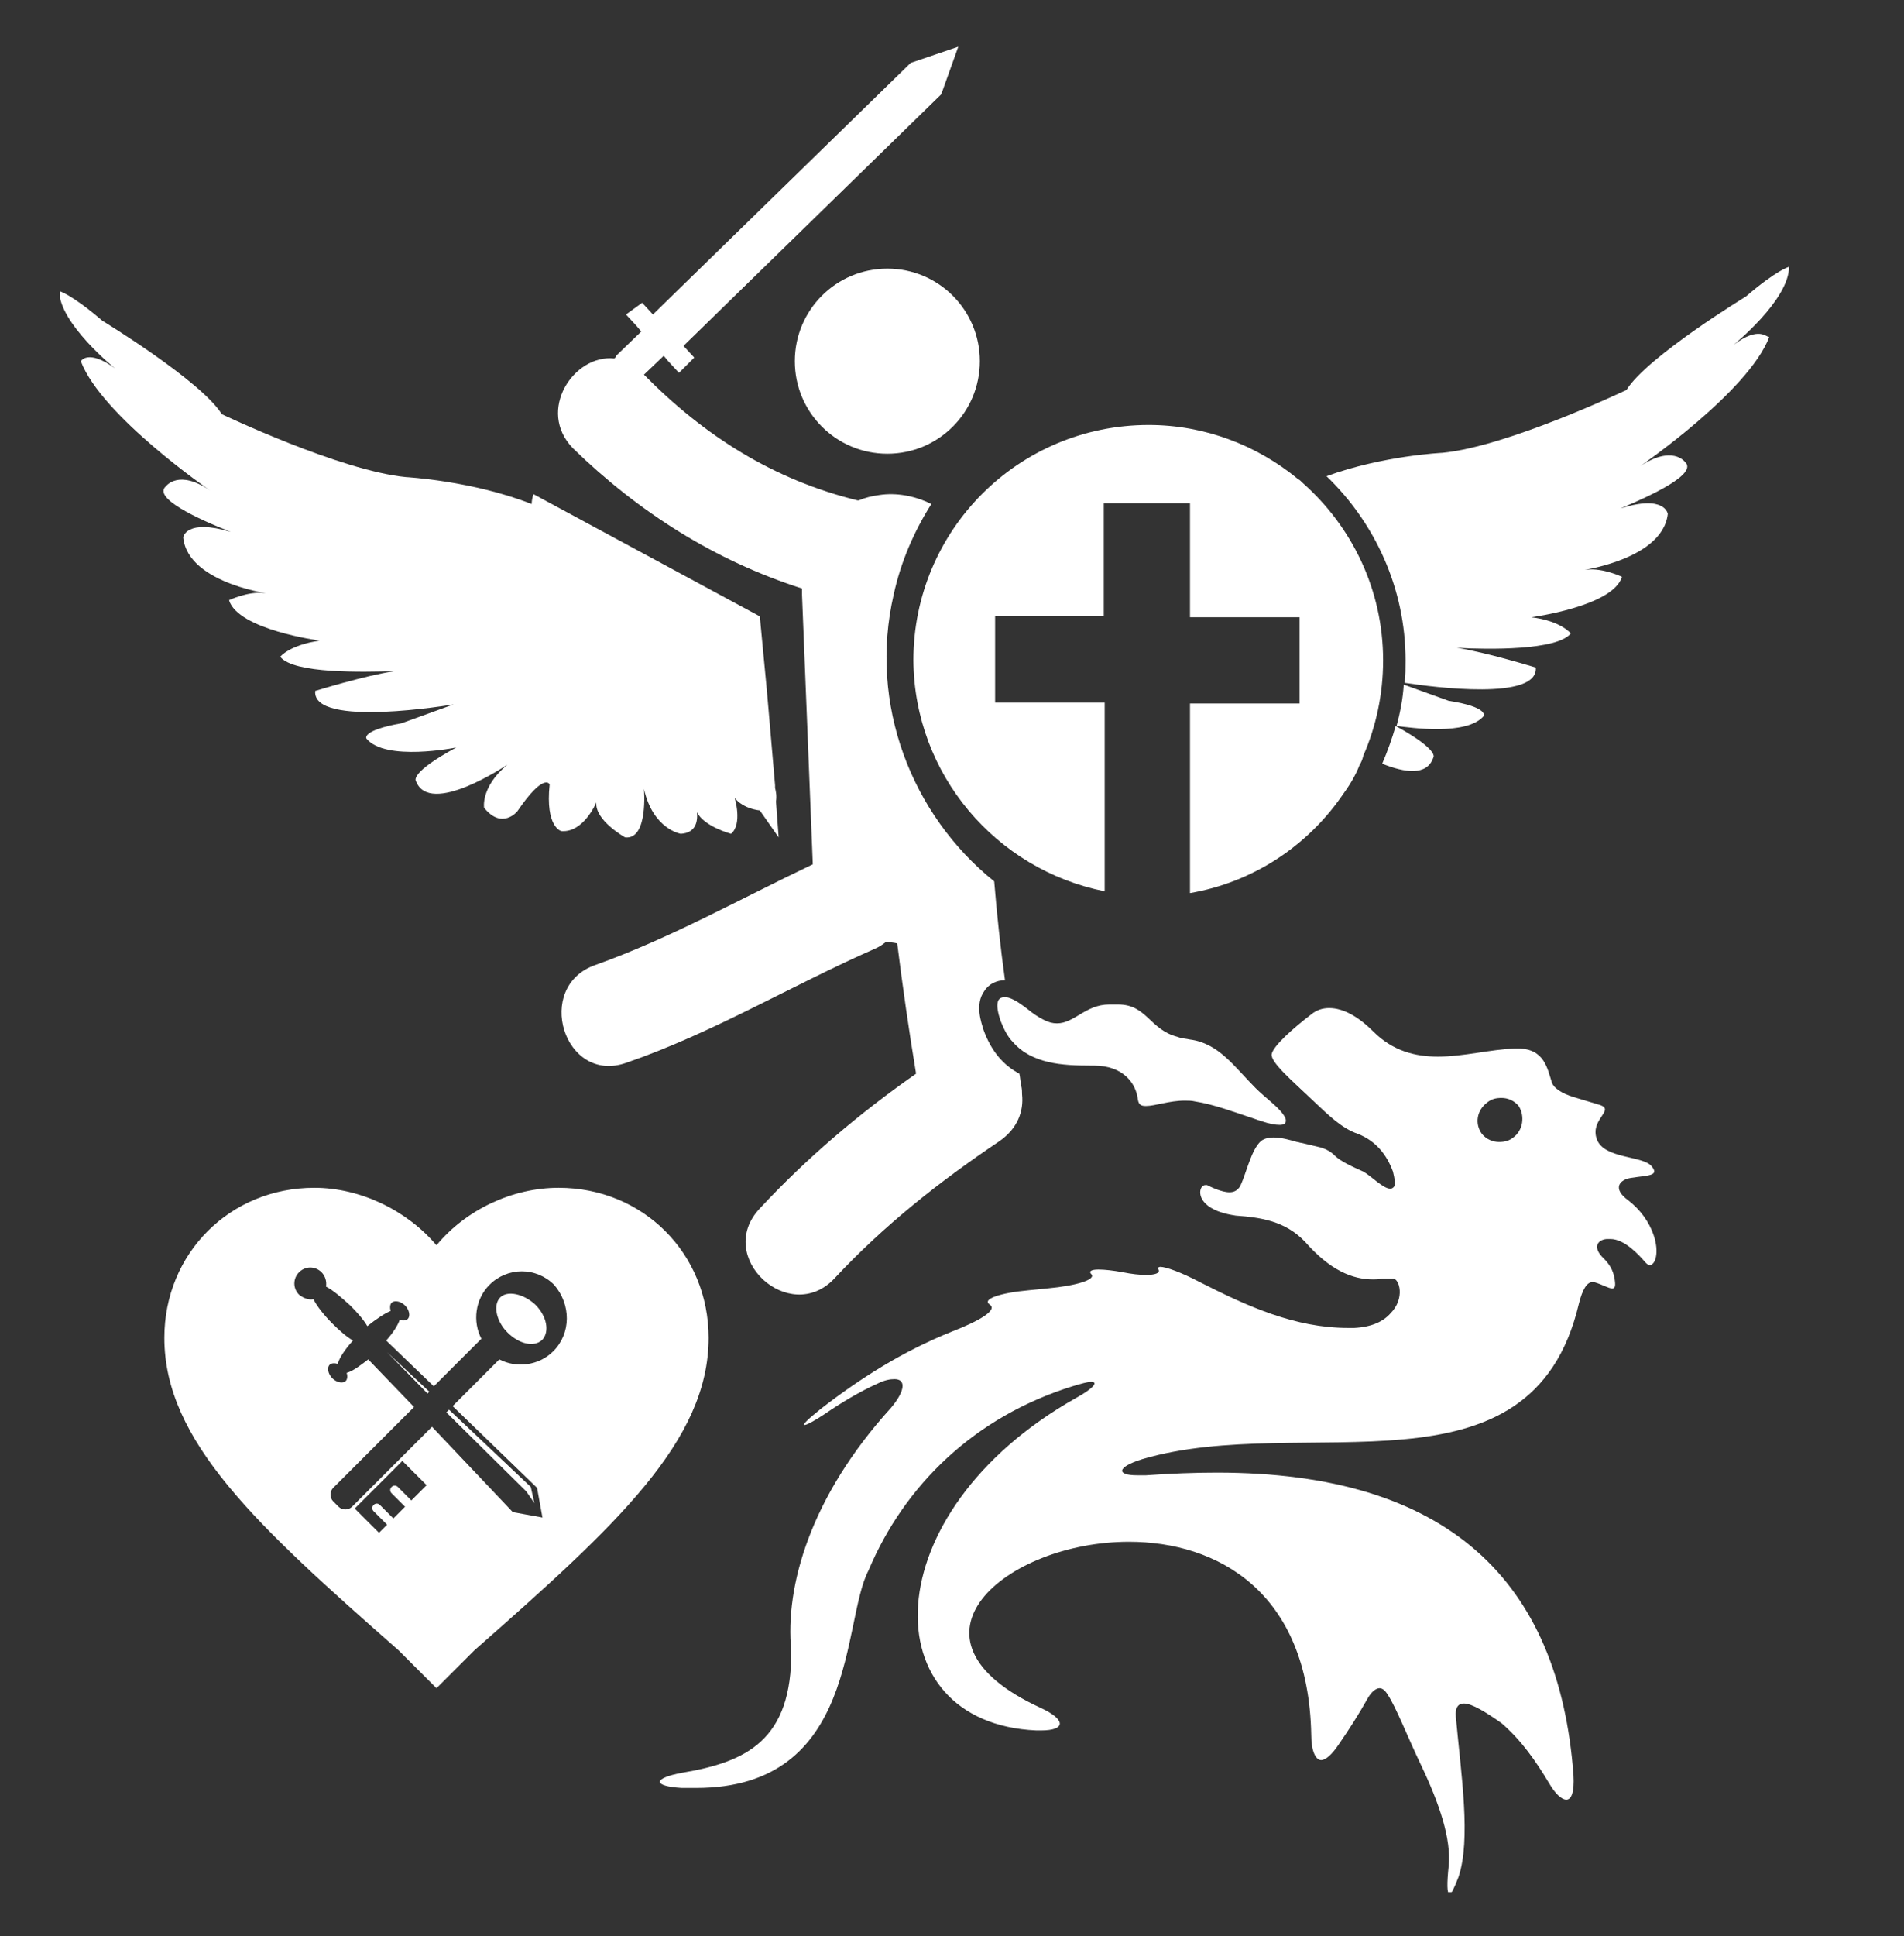
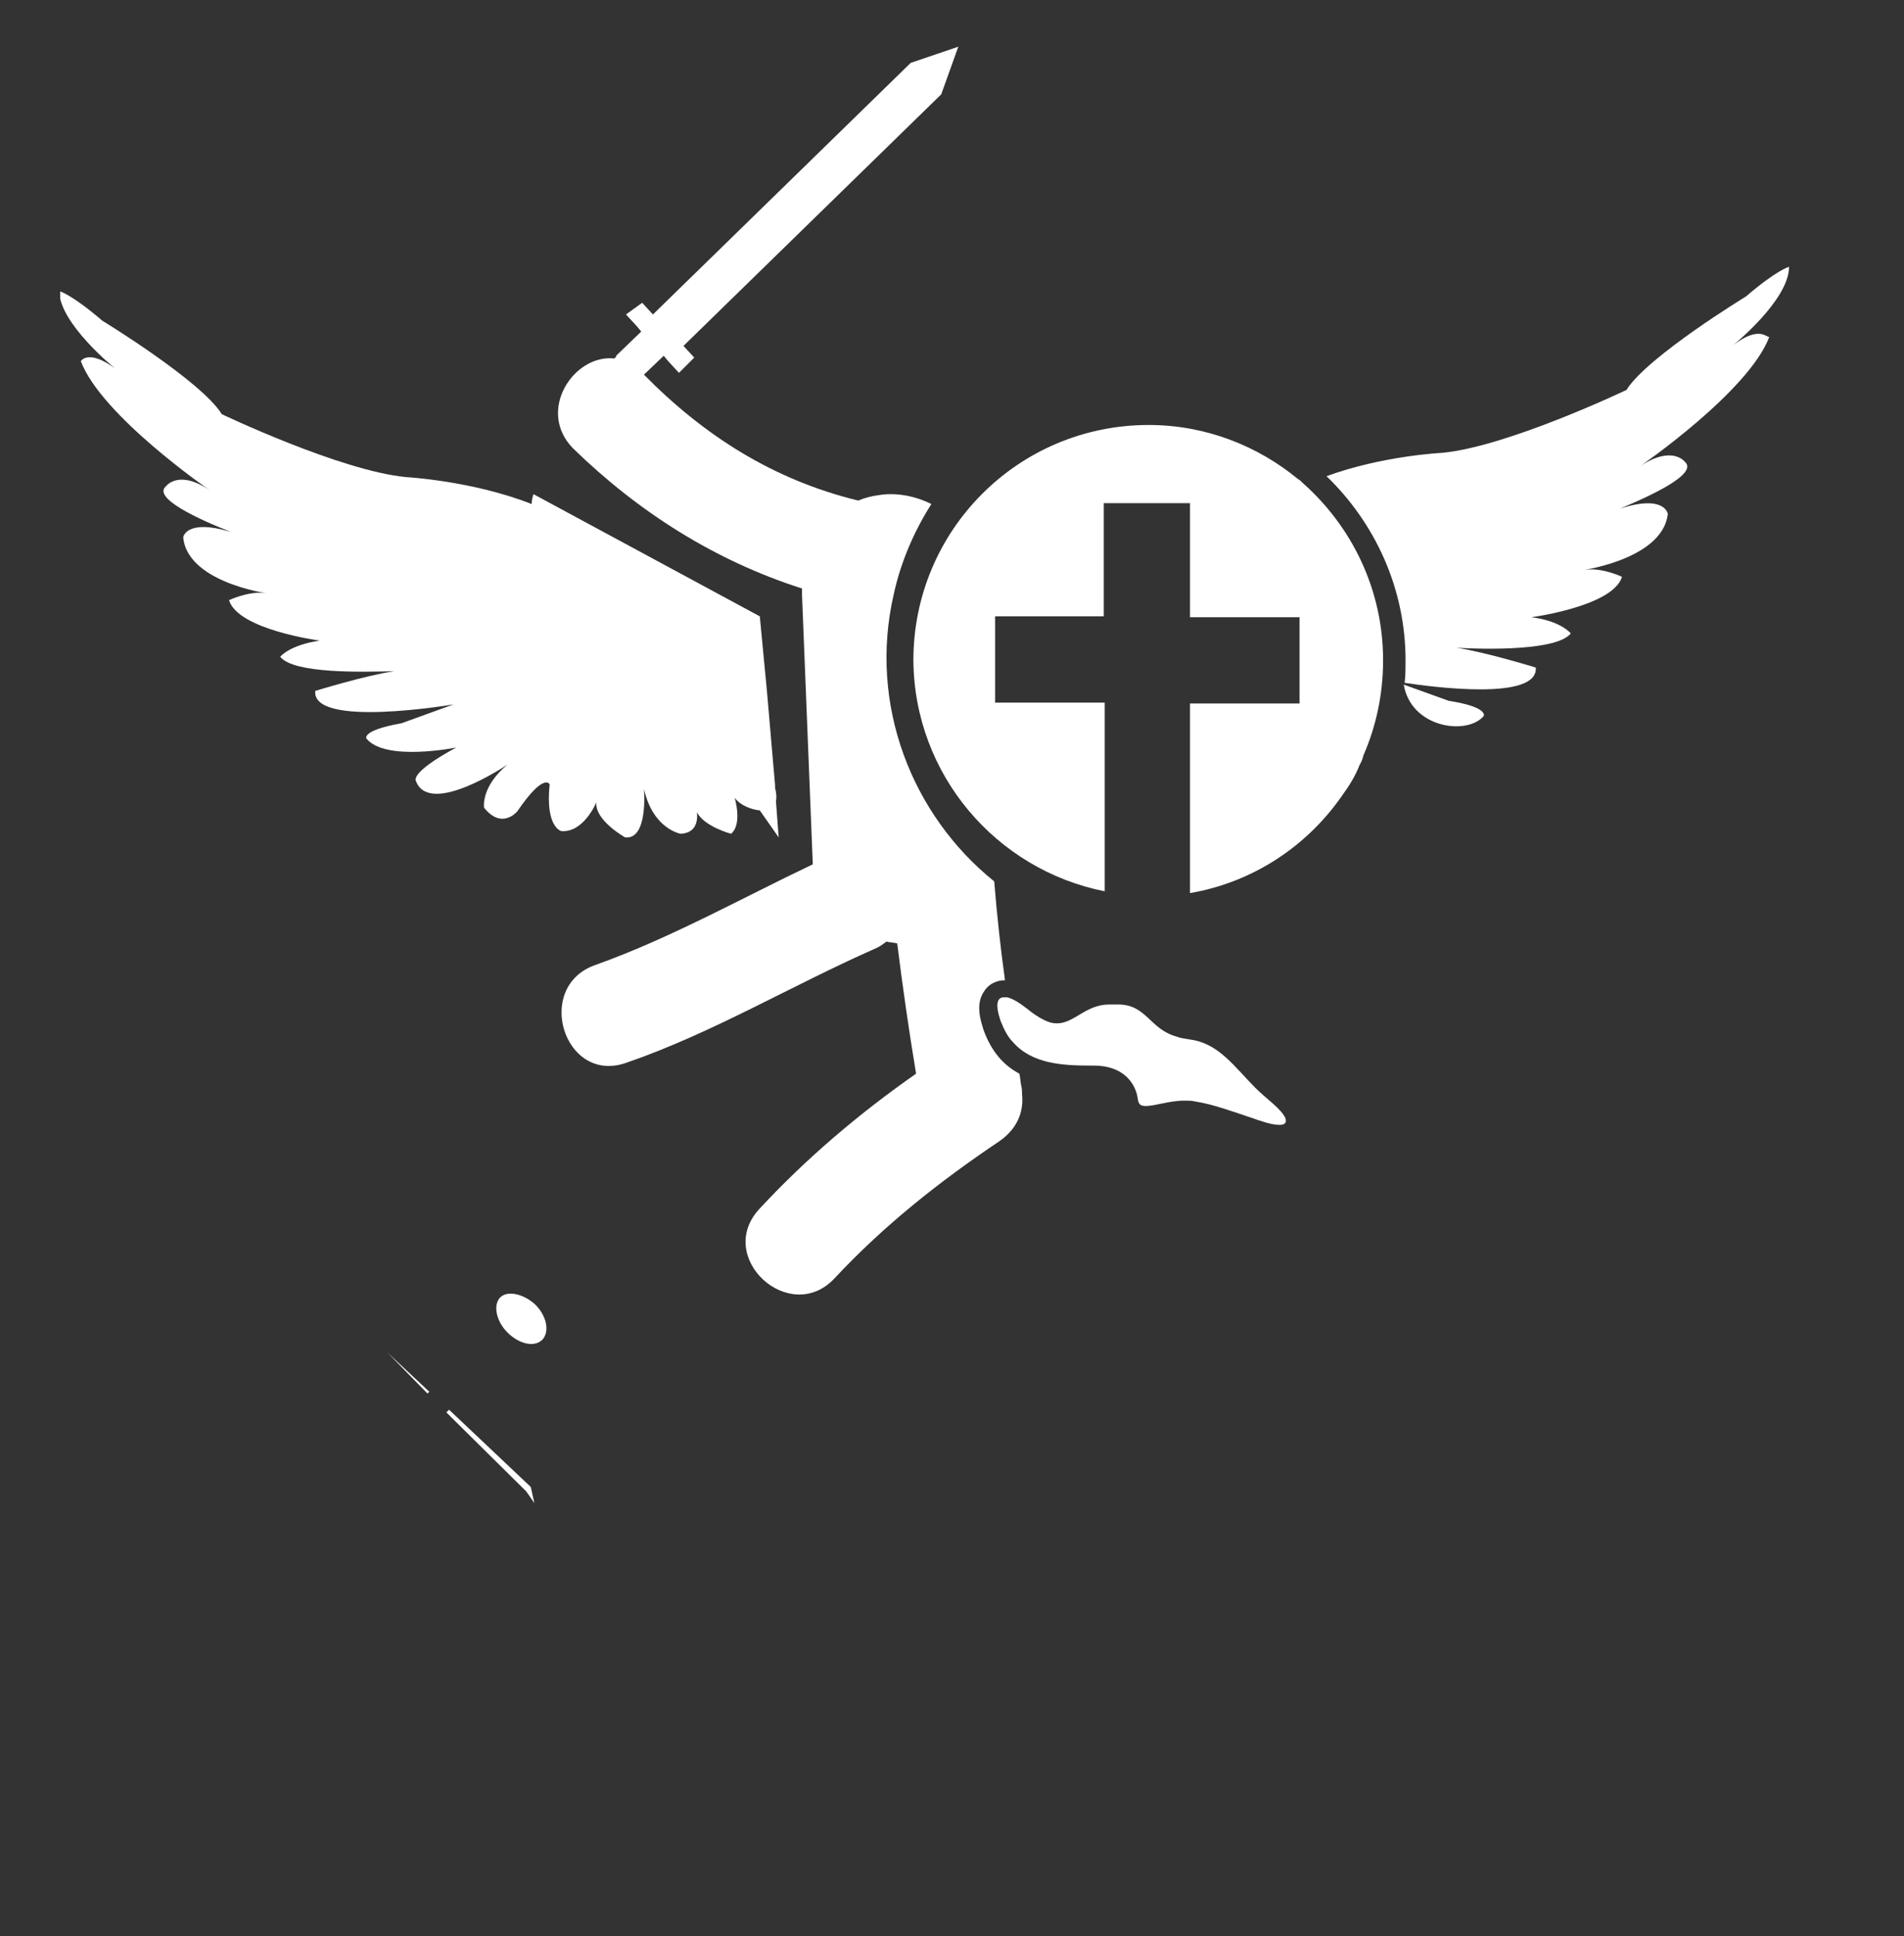
<svg xmlns="http://www.w3.org/2000/svg" xmlns:xlink="http://www.w3.org/1999/xlink" version="1.1" id="Ebene_1" x="0px" y="0px" viewBox="0 0 212 215.5" style="enable-background:new 0 0 212 215.5;" xml:space="preserve">
  <rect x="0" y="0" width="212" height="215.5" fill="#333333" stroke="none" />
  <style type="text/css"> .st0{clip-path:url(#SVGID_2_);fill:#FFFFFF;} </style>
  <g>
    <defs>
      <rect id="SVGID_1_" x="6.7" y="4.8" width="385.9" height="205.8" />
    </defs>
    <clipPath id="SVGID_2_">
      <use xlink:href="#SVGID_1_" style="overflow:visible;" />
    </clipPath>
    <path class="st0" d="M18.5,54.1c-1.6,1.3,3.6,3.7,7.2,5.1c-5-1.5-5.3,0.6-5.3,0.6c0.5,5.4,10.8,6.4,9,6.2c-1.8-0.2-3.9,0.8-3.9,0.8 c1,3.3,10.1,4.5,10.1,4.5c-3.4,0.5-4.4,1.8-4.4,1.8c1.5,1.9,9.2,1.7,12.7,1.6c-3.3,0.5-8.8,2.2-8.8,2.2c-0.4,4.2,15.4,1.5,15.4,1.5 l-5.8,2.1c-4.5,0.8-3.9,1.7-3.9,1.7c2.1,2.6,10,1,10,1c-5.2,2.8-4.5,3.7-4.5,3.7c1.5,4.1,10.2-1.8,10.2-1.8c-3,2.5-2.6,4.8-2.6,4.8 c2,2.5,3.7,0.4,3.7,0.4c3-4.4,3.6-3,3.6-3c-0.5,4.8,1.3,5.2,1.3,5.2c2.5,0.2,3.9-3.2,3.9-3.2c-0.2,2,3.2,3.9,3.2,3.9 c2.6,0.3,2.1-5.4,2.1-5.4c1,4.5,4.1,5,4.1,5c1.7-0.1,1.9-1.4,1.8-2.4c0.8,1.6,3.8,2.4,3.8,2.4c1.3-1.1,0.4-4,0.4-4 c0.7,0.9,1.9,1.3,2.8,1.4l2.1,3l-0.3-4c0.1-0.6,0-1.1-0.1-1.5l0-0.3l-0.9-10.4l-0.8-8.4L59.4,55v0c-0.1,0.3-0.2,0.7-0.2,1.1 c-6.6-2.6-14-3-14-3c-7.3-0.7-20.5-7-20.5-7c-2.3-3.7-13.3-10.4-13.3-10.4c-3.5-3-4.8-3.3-4.8-3.3C6.6,36,12.8,41,12.8,41 c-3-2.2-3.8-0.8-3.8-0.8c2.3,6.1,14.4,14.4,14.4,14.4C19.9,52.2,18.5,54.1,18.5,54.1" />
-     <path class="st0" d="M159.6,84.3c0,0,0.7-0.8-4.2-3.5c-0.4,1.4-0.9,2.8-1.5,4.2C156.4,86,158.9,86.4,159.6,84.3" />
    <path class="st0" d="M193,38.4c0,0,6.2-5,6.2-8.7c0,0-1.3,0.3-4.8,3.3c0,0-11,6.7-13.3,10.4c0,0-13.2,6.3-20.5,7 c0,0-6.6,0.3-12.9,2.6c5.4,5.2,8.8,12.5,8.8,20.5c0,0.8,0,1.7-0.1,2.5c3.3,0.5,14.9,2,14.6-1.7c0,0-5.5-1.7-8.8-2.2 c3.5,0.2,11.2,0.3,12.7-1.6c0,0-1.1-1.4-4.4-1.8c0,0,9.1-1.2,10.1-4.5c0,0-2.1-1-3.9-0.8c-1.9,0.2,8.4-0.8,9-6.2 c0,0-0.3-2.2-5.3-0.6c3.6-1.5,8.7-3.9,7.2-5.2c0,0-1.4-1.9-5,0.5c0,0,12.1-8.3,14.4-14.4C196.7,37.6,195.9,36.2,193,38.4" />
-     <path class="st0" d="M165.2,79.7c0,0,0.6-1-3.9-1.7l-5-1.8c-0.1,1.6-0.4,3.1-0.8,4.6C157.1,81,163.3,81.9,165.2,79.7" />
+     <path class="st0" d="M165.2,79.7c0,0,0.6-1-3.9-1.7l-5-1.8C157.1,81,163.3,81.9,165.2,79.7" />
    <path class="st0" d="M123,99.2V87.1v-1.8v-7.1h-2.8h-9.4v-9.6H121h1.9v-3.6V56h9.6v3.9v8.8h2.2h10v9.6h-12.2v10.4v10.7 c7-1.2,13-5.2,16.9-10.8c0.8-1.1,1.5-2.2,2-3.5c0.2-0.3,0.3-0.6,0.4-1c1.4-3.2,2.2-6.8,2.2-10.6c0-7.9-3.5-14.9-8.9-19.7 c-0.2-0.2-0.4-0.4-0.6-0.5c-4.5-3.7-10.3-6-16.6-6c-14.5,0-26.2,11.7-26.2,26.2C101.8,86.2,110.9,96.8,123,99.2" />
    <polygon class="st0" points="49.7,157.2 58.6,166 59.5,167.3 59.1,165.5 50,156.9 " />
    <polygon class="st0" points="47.6,155.1 47.8,154.9 43.1,150.5 " />
    <path class="st0" d="M55.7,144.4c-0.8,0.8-0.5,2.6,0.8,3.9c1.3,1.3,3,1.7,3.9,0.8c0.8-0.9,0.5-2.6-0.8-3.9 C58.3,144,56.5,143.6,55.7,144.4" />
-     <path class="st0" d="M62.2,132.2c-5.1,0-10.3,2.4-13.6,6.4c-3.3-3.9-8.5-6.4-13.6-6.4c-9.4,0-16.7,7.3-16.7,16.7 c0,11.5,10.3,20.9,26.1,34.8l4.2,4.2l4.2-4.2c15.8-13.9,26.1-23.3,26.1-34.8C78.9,139.5,71.6,132.2,62.2,132.2 M45.8,167l-1.5-1.5 c-0.2-0.2-0.5-0.2-0.7,0c-0.2,0.2-0.2,0.5,0,0.7l1.5,1.5l-1.3,1.3l-1.5-1.5c-0.2-0.2-0.5-0.2-0.7,0c-0.2,0.2-0.2,0.5,0,0.7l1.5,1.5 l-0.9,0.9l-2.7-2.7l5.3-5.3l2.7,2.7L45.8,167z M61.6,150.4c-1.6,1.6-4.1,1.9-6,0.9l-5.2,5.2l9.4,9.1l0.6,3.3l-3.3-0.6l-9-9.5 l-8.9,8.9c-0.4,0.4-1.1,0.4-1.5,0l-0.6-0.6c-0.4-0.4-0.4-1.1,0-1.5l9-9l-5.1-5.3c-0.9,0.7-1.7,1.3-2.4,1.5c0.1,0.3,0.1,0.7-0.1,0.9 c-0.3,0.3-1,0.2-1.5-0.3c-0.5-0.5-0.6-1.2-0.3-1.5c0.2-0.2,0.6-0.2,0.9-0.1c0.2-0.7,0.8-1.6,1.7-2.6c-0.7-0.4-1.5-1.1-2.3-1.9 c-0.9-0.9-1.7-1.9-2.1-2.7c-0.5,0.1-1.1-0.1-1.6-0.5c-0.7-0.7-0.7-1.8,0-2.5c0.7-0.7,1.8-0.7,2.5,0c0.4,0.4,0.6,1,0.5,1.6 c0.8,0.4,1.7,1.2,2.7,2.1c0.8,0.8,1.5,1.6,1.9,2.3c1-0.8,1.9-1.4,2.6-1.7c-0.1-0.3-0.1-0.7,0.1-0.9c0.3-0.3,1-0.2,1.5,0.3 c0.5,0.5,0.6,1.2,0.3,1.5c-0.2,0.2-0.6,0.2-0.9,0.1c-0.2,0.6-0.7,1.4-1.5,2.3l5.3,5.1l5.3-5.3c-1-1.9-0.7-4.4,0.9-6 c2-2,5.2-2,7.2,0C63.6,145.2,63.6,148.4,61.6,150.4" />
    <path class="st0" d="M89.3,65.5c0,0.2,0,0.5,0,0.7c0.4,10,0.8,20,1.2,30c-8,3.8-15.8,8.2-24.2,11.2c-6.9,2.4-3.5,13.3,3.4,10.9 c9.6-3.3,18.4-8.6,27.7-12.7c0.5-0.2,0.9-0.5,1.3-0.8c0.4,0.1,0.8,0.1,1.2,0.2c0.6,4.8,1.3,9.7,2.1,14.5c-6.3,4.4-12.2,9.4-17.4,15 c-5.1,5.4,3.3,13.1,8.3,7.8c5.5-5.9,11.7-10.8,18.4-15.3c2-1.4,2.7-3.3,2.5-5.2c0-0.3,0-0.6-0.1-1c-0.1-0.5-0.1-0.9-0.2-1.3 c-1.7-0.9-3.1-2.4-4-4.9c-0.2-0.7-1-2.8,0.1-4.3c0.5-0.8,1.4-1.2,2.3-1.2c-0.5-3.6-0.9-7.3-1.2-11c-9.2-7.4-14-19.7-11.2-31.9 c0.8-3.7,2.3-7.1,4.2-10.1c-1.8-0.9-3.9-1.3-5.8-1c-0.8,0.1-1.6,0.3-2.3,0.6c-0.1,0-0.1,0-0.1,0c-9.4-2.3-17.1-7.2-23.8-14 c0,0,0,0,0,0l0,0l2.2-2.1l0.5,0.6l1.2,1.3l1.7-1.7l-1.2-1.3l28.7-28l1.9-5.3l-5.3,1.8l-28.7,28l-1.2-1.3L69.7,35l1.2,1.3l0.5,0.6 l-2.8,2.7c0,0,0,0,0,0l0,0.1l-0.2,0.2c-4.5-0.5-8.7,5.8-4.6,10C71.1,57,79.6,62.4,89.3,65.5" />
-     <path class="st0" d="M181.6,131.1c1.9-0.3,3.2-0.2,2.3-1.3c-1-1.2-5.3-0.8-6.1-3c-0.8-2.2,2-3.2,0.4-3.8c-1-0.3-2-0.6-3-0.9 c-1.3-0.4-2.2-1-2.4-1.6c-0.5-1.5-0.8-3.8-3.8-3.8c-0.1,0-0.2,0-0.3,0c-2.8,0.1-5.7,0.9-8.6,0.9c-2.5,0-5-0.6-7.2-2.8 c-1.6-1.6-3.3-2.6-4.9-2.6c-0.7,0-1.4,0.2-2,0.7c-2.1,1.6-4.2,3.5-4.4,4.4c-0.2,0.9,2.3,3,4.6,5.2c1.7,1.6,3.2,3.1,5,3.7 c2,0.8,3.2,2.3,3.9,4.2c0.2,0.8,0.3,1.5,0.1,1.7c-0.1,0.1-0.2,0.2-0.4,0.2c-0.8,0-2.1-1.4-3-1.9c-1.1-0.5-2.5-1.1-3.2-1.8 c-0.4-0.4-0.9-0.7-1.6-0.9l-2.1-0.5c-0.2,0-0.3-0.1-0.5-0.1c-0.7-0.2-1.7-0.5-2.6-0.5c-0.5,0-1,0.1-1.4,0.4c0,0,0,0,0,0 c-1.1,1-1.6,3.5-2.3,5c-0.3,0.5-0.7,0.7-1.2,0.7c-0.9,0-2.1-0.6-2.5-0.8c-0.1,0-0.1,0-0.2,0c-0.6,0-1,1.3,0.3,2.3 c0.8,0.6,1.8,0.9,3.1,1.1c2.8,0.2,5.5,0.6,7.7,2.9c2.8,3.2,5.3,4.2,7.6,4.2c0.3,0,0.6,0,1-0.1l1.2,0h0c0.7,0,1.4,2.2-0.3,3.9 c-0.8,0.9-2.1,1.5-4,1.6c-0.2,0-0.4,0-0.7,0c-5.9,0-11.2-2.4-16.5-5.1c-2.1-1.1-3.8-1.7-4.4-1.7c-0.2,0-0.3,0.1-0.2,0.3 c0.2,0.4-0.4,0.6-1.4,0.6c-0.7,0-1.6-0.1-2.6-0.3c-1.1-0.2-2-0.3-2.7-0.3c-0.8,0-1.1,0.2-0.8,0.5c0.6,0.6-1.6,1.3-4.9,1.6l-2,0.2 c-3.3,0.3-5.3,1-4.4,1.6c0.9,0.6-1.1,1.8-4.2,3c-5.5,2.2-10.2,5.2-14.6,8.6c-1.5,1.2-2.1,1.8-1.8,1.8c0.2,0,1-0.4,2.2-1.2 c1.9-1.3,3.9-2.5,5.9-3.4c0.8-0.4,1.4-0.5,1.9-0.5c1.3,0,1.2,1.3-0.4,3.2c-9,9.9-11.8,19.9-11.1,27c0.1,10-5,12.4-12.1,13.6 c-3.3,0.6-3.4,1.5-0.1,1.7c0.5,0,1.1,0,1.6,0c18.1,0,16.2-18.5,19.2-24.2c4-9.5,11.8-17.1,22.7-20.5c1-0.3,1.7-0.5,2.1-0.5 c0.8,0,0.3,0.7-1.7,1.8c-22.7,12.8-22.7,36.2-4.4,37c0.2,0,0.3,0,0.5,0c2.8,0,2.8-1.2,0-2.5c-16.8-7.7-3.9-18.5,9.8-18.5 c9.8,0,20,5.5,20.3,21.5c0,1.8,0.5,2.8,1.1,2.8c0.5,0,1.2-0.6,2-1.8c1.1-1.6,2.2-3.3,3.2-5.1c0.4-0.7,0.9-1.1,1.3-1.1 c0.3,0,0.6,0.2,0.9,0.7c0.9,1.3,2.3,4.9,3.7,7.8c2.1,4.4,3.4,8.3,3.1,11.3c-0.2,1.9-0.2,3.1,0.1,3.1c0.2,0,0.5-0.6,1-1.9 c1.4-4.2,0.3-11.3-0.3-17.8c-0.1-1.1,0.3-1.5,0.9-1.5c0.9,0,2.5,1,4.2,2.2c2.2,1.9,3.8,4.2,5.3,6.7c0.7,1.2,1.4,1.8,1.9,1.8 c0.6,0,0.9-0.9,0.8-2.7c-1.6-21.7-14-33.7-39.7-33.7c-2.5,0-5.1,0.1-7.9,0.3c-0.4,0-0.7,0-1,0c-2.3,0-2.3-0.9,0.6-1.8 c18-5.3,43.3,5.2,48.6-17.3c0.4-1.6,0.9-2.4,1.5-2.4c0.1,0,0.1,0,0.2,0c1,0.3,1.6,0.7,2,0.7c0.3,0,0.4-0.2,0.3-0.9 c-0.1-0.8-0.4-1.6-1.2-2.4c-1.3-1.2-0.8-2.1,0.3-2.2c0.1,0,0.2,0,0.4,0c1.6,0,3.2,1.8,3.9,2.6c0.2,0.2,0.3,0.3,0.5,0.3 c0.6,0,1.1-1.4,0.4-3.4c-0.5-1.4-1.4-2.7-2.8-3.8C179.5,132.3,180.3,131.3,181.6,131.1 M168.5,126.6c-0.5,0.4-1,0.5-1.6,0.5 c-0.7,0-1.4-0.3-1.9-0.9c-0.8-1.1-0.6-2.6,0.6-3.5c0.5-0.4,1-0.5,1.6-0.5c0.7,0,1.4,0.3,1.9,0.9 C169.8,124.2,169.6,125.8,168.5,126.6" />
    <path class="st0" d="M131.1,115.4c-3.1-0.8-3.4-3.6-6.6-3.6c0,0-0.1,0-0.1,0c-0.1,0-0.3,0-0.4,0s-0.3,0-0.4,0c0,0,0,0-0.1,0 c-2.6,0-3.9,2.1-5.8,2.1c-0.5,0-0.9-0.1-1.5-0.4c-0.6-0.3-1.2-0.7-1.8-1.2c-0.9-0.7-1.7-1.2-2.3-1.3c-0.1,0-0.2,0-0.3,0 c-0.8,0-1,0.8-0.4,2.6c0.4,1,0.8,1.8,1.4,2.4c2.1,2.4,5.5,2.6,8.6,2.6h0.4h0c3.3,0,4.7,2,4.9,3.8c0.1,0.6,0.4,0.7,0.9,0.7 c1,0,2.6-0.6,4.3-0.6c0.4,0,0.8,0,1.2,0.1c2,0.3,4.4,1.2,6.8,2c0.2,0.1,0.4,0.1,0.6,0.2c0.9,0.3,1.5,0.4,2,0.4 c0.6,0,0.8-0.3,0.6-0.8c-0.2-0.4-0.6-0.9-1.4-1.6c-0.7-0.6-1.4-1.2-1.9-1.7c-2.3-2.3-4.1-5-7.3-5.4 C132.1,115.6,131.6,115.6,131.1,115.4" />
-     <path class="st0" d="M98.8,29.9c5.7,0,10.3,4.6,10.3,10.3s-4.6,10.3-10.3,10.3c-5.7,0-10.3-4.6-10.3-10.3S93.1,29.9,98.8,29.9" />
  </g>
</svg>